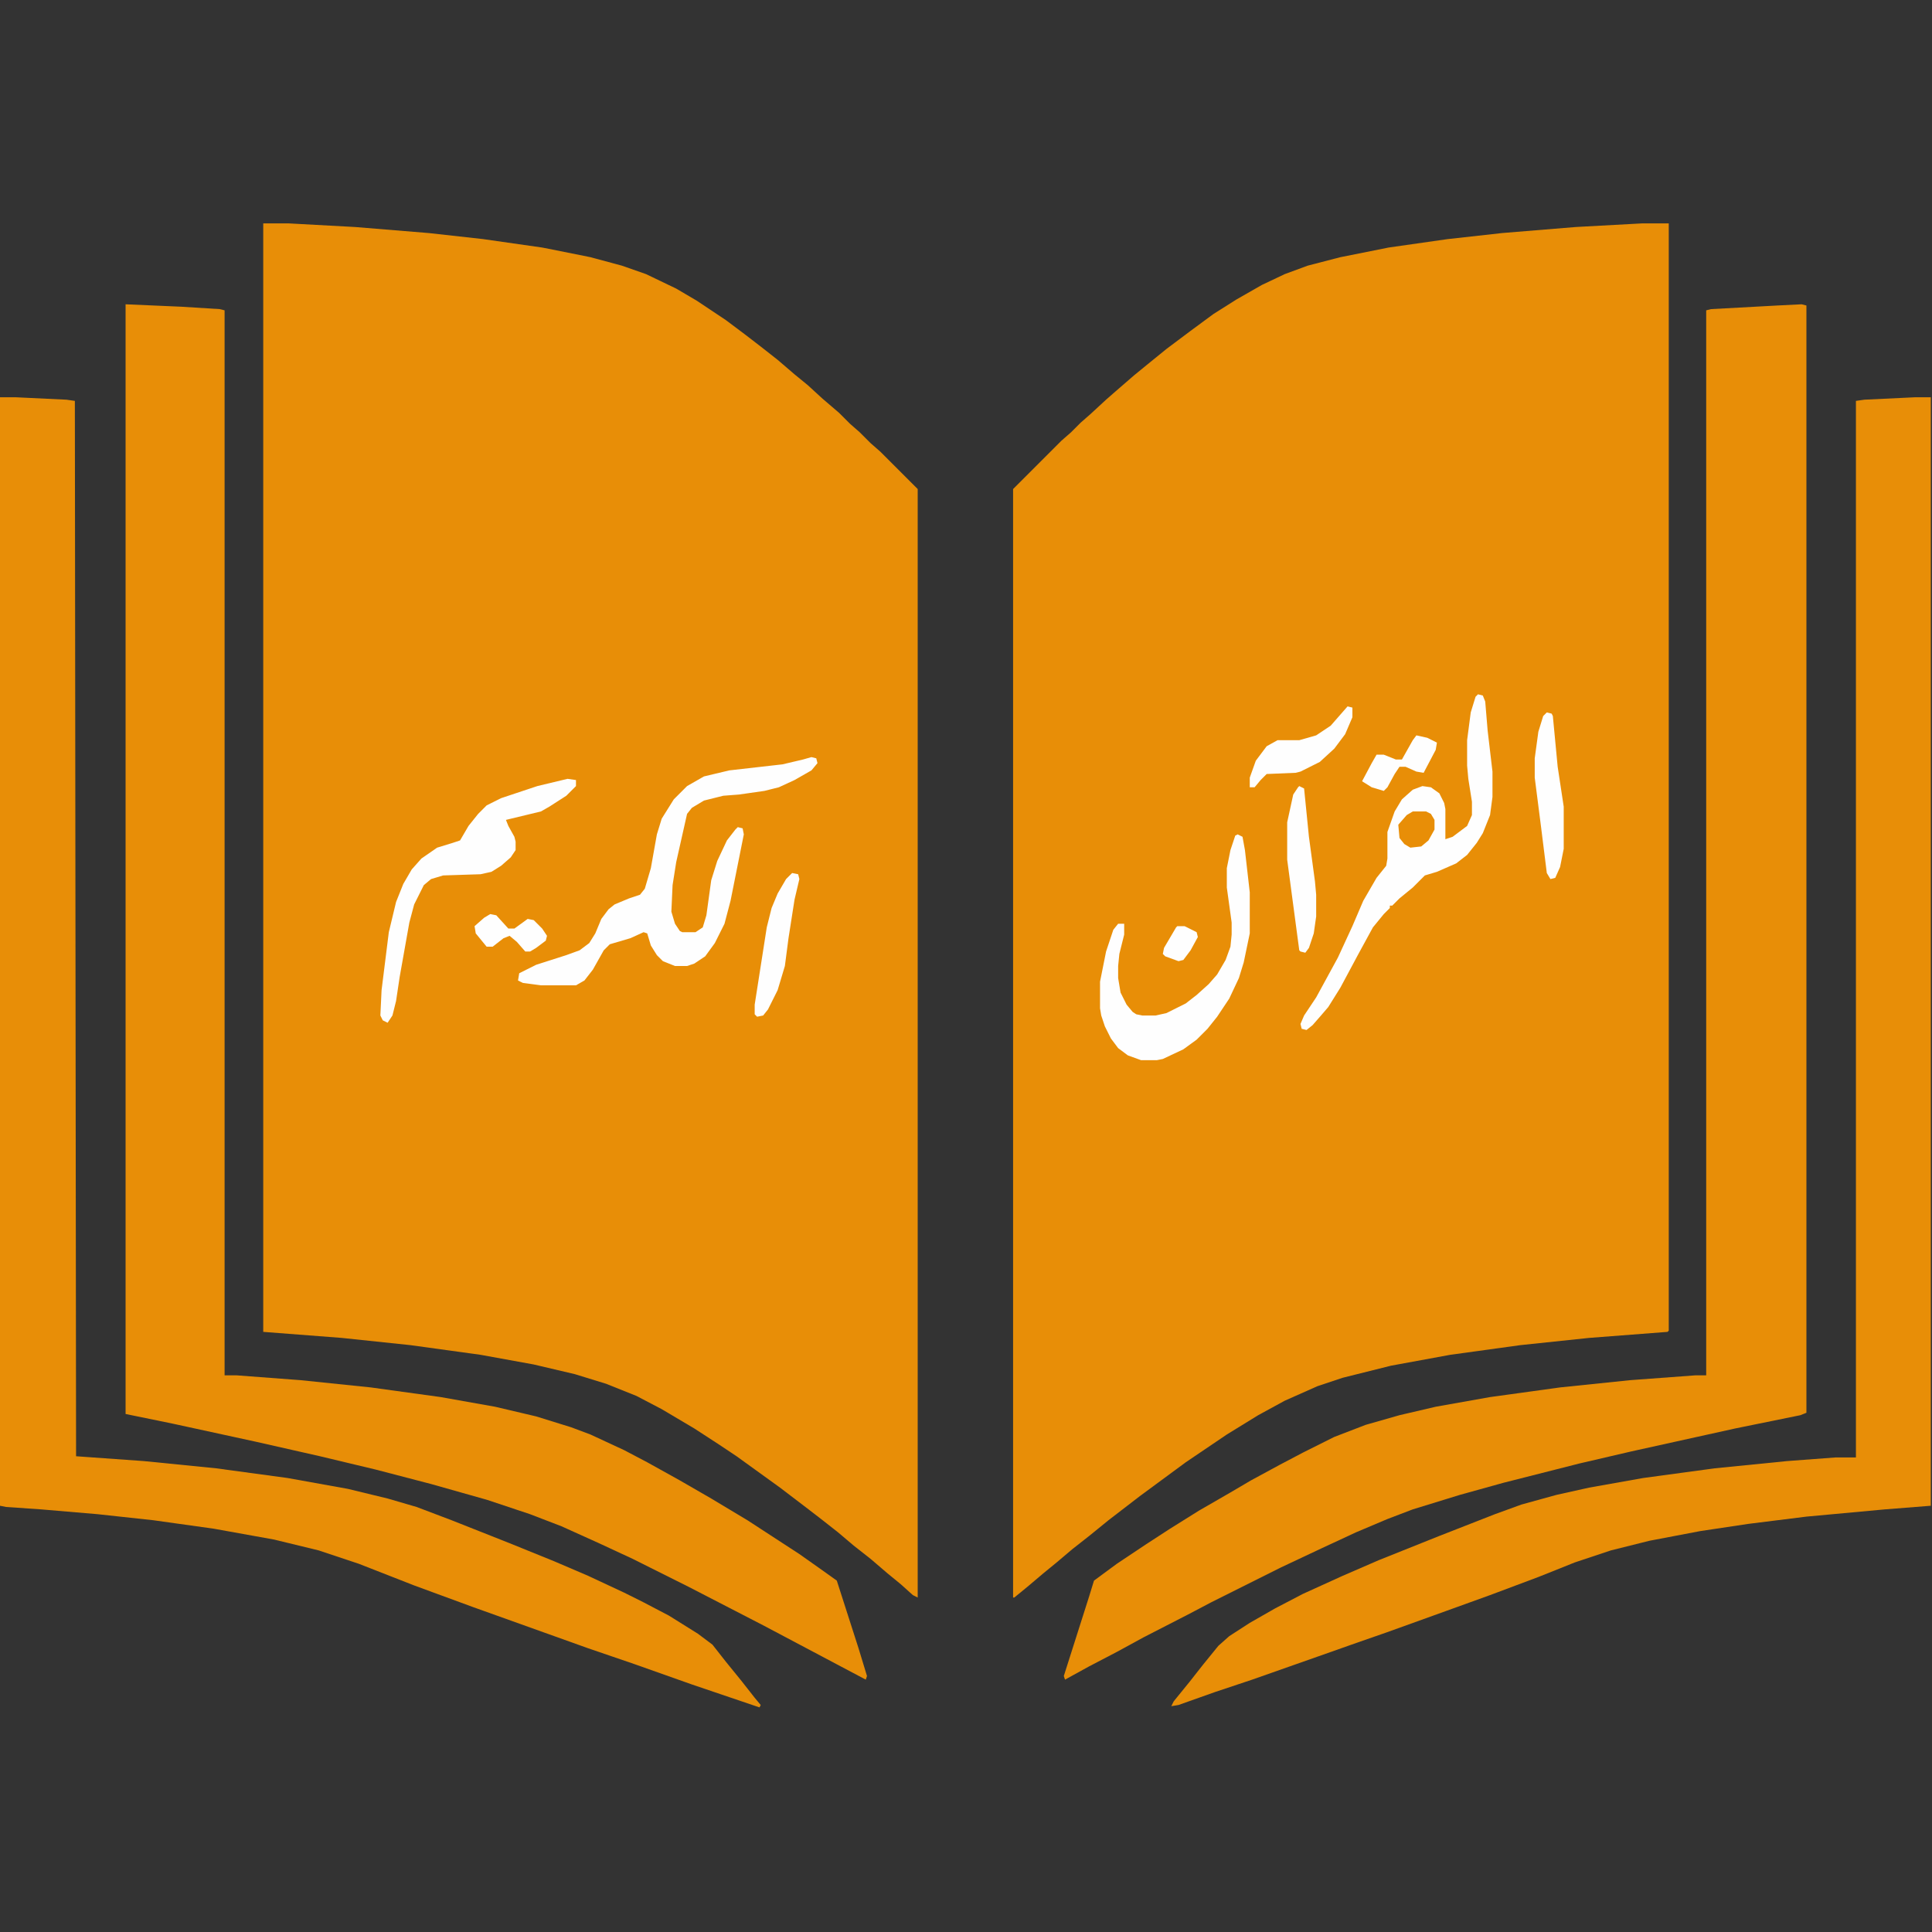
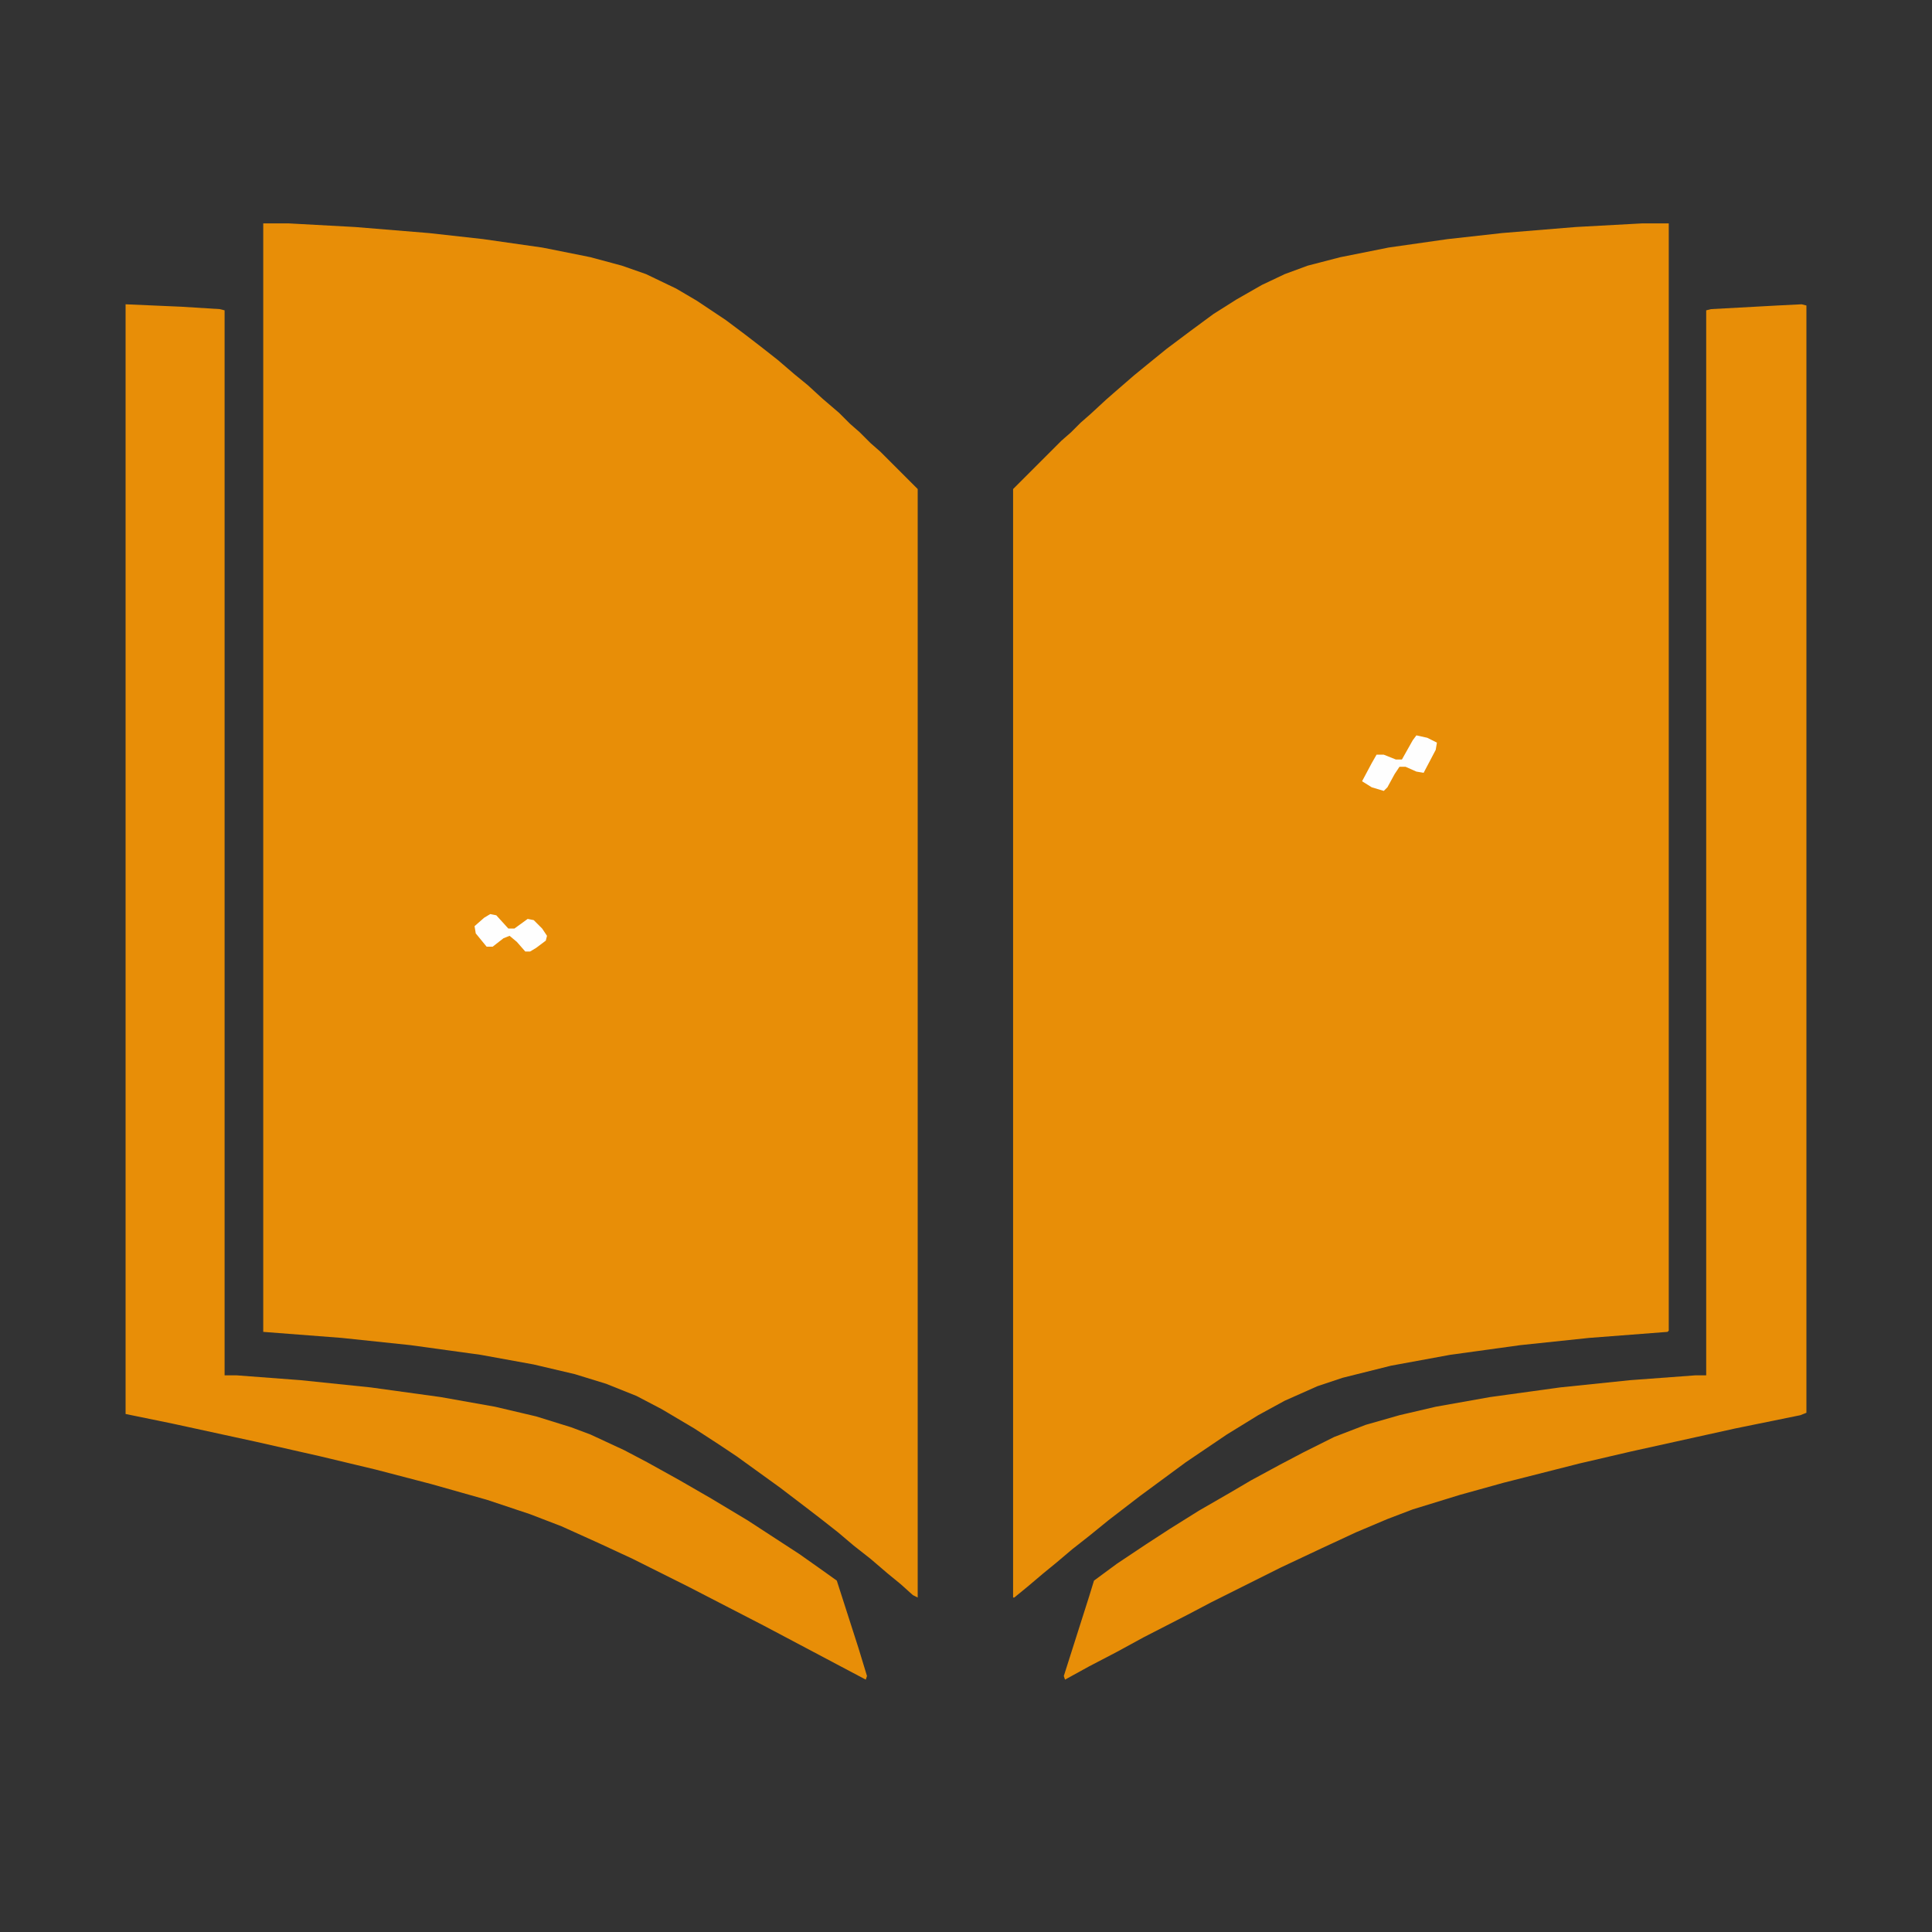
<svg xmlns="http://www.w3.org/2000/svg" width="1600" height="1600">
  <rect width="100%" height="100%" fill="#333333" stroke="none" />
  <path fill="#E88E07" d="M1360 185h22v917l-1 1-65 5-57 6-58 8-49 9-40 10-21 7-27 12-22 12-26 16-34 23-38 28-26 20-16 13-14 11-13 11-11 9-13 11-11 9h-1V405l40-40 8-7 8-8 8-7 13-12 8-7 15-13 11-9 16-13 20-15 19-14 19-12 21-12 19-9 19-7 27-7 40-8 49-7 45-5 61-5zM218 185h21l55 3 61 5 45 5 49 7 40 8 26 7 20 7 25 12 17 10 24 16 16 12 13 10 14 11 14 12 11 9 12 11 14 12 9 9 8 7 9 9 8 7 31 31v918l-4-2-10-9-11-9-14-12-14-11-13-11-14-11-13-10-21-16-36-26-15-10-20-13-27-16-21-11-25-10-26-8-34-8-44-8-58-8-57-6-65-5z" />
  <path fill="#E88E07" d="m1492 252 4 1v917l-5 2-54 11-86 19-43 10-63 16-36 10-39 12-21 8-26 11-28 13-34 16-58 29-19 10-37 19-22 12-23 12-20 11-1-3 21-66 4-13 19-14 24-16 20-13 24-15 26-15 17-10 24-13 19-10 26-13 26-10 28-8 30-7 45-8 58-8 58-6 54-4h9V257l4-1 55-3zM104 252l46 2 32 2 4 1v882h10l53 4 58 6 58 8 45 8 34 8 29 9 16 6 28 13 19 10 27 15 26 15 30 18 43 28 17 12 14 10 18 56 7 23-1 3-85-45-62-32-46-23-28-13-31-14-26-10-36-12-46-13-46-12-46-11-53-12-69-15-39-8z" />
-   <path fill="#E88E07" d="M0 329h13l42 2 7 1 1 874 56 4 60 6 59 8 50 9 33 8 24 7 29 11 48 19 37 15 28 12 30 14 16 8 21 11 24 15 12 9 11 14 13 16 11 14 5 6-1 2-56-19-48-17-38-13-95-34-49-18-46-18-33-11-37-9-50-9-50-7-46-5-47-4-29-2-5-1zM1586 329h13v918l-38 3-65 6-48 6-40 6-42 8-32 8-30 10-30 12-40 15-36 13-50 18-23 8-34 12-54 19-30 10-31 11-6 1 2-4 13-16 11-14 13-16 9-8 17-11 21-12 23-12 33-15 30-13 50-20 46-18 22-8 29-8 27-6 45-8 59-8 60-6 40-3h17V332l7-1z" />
-   <path fill="#FEFEFE" d="m672 627 4 1 1 4-5 6-14 8-13 6-12 3-21 3-13 1-16 4-10 6-4 5-9 40-3 19-1 22 3 10 4 6 2 1h11l6-4 3-10 4-29 5-16 8-17 7-9 2-2 4 1 1 5-11 55-5 19-8 16-8 11-9 6-6 2h-10l-10-4-5-5-5-8-3-10-3-1-11 5-17 5-5 5-9 16-7 9-7 4h-29l-15-2-4-2 1-6 14-7 25-8 11-4 8-6 5-8 5-12 6-8 5-4 12-5 9-3 4-5 5-17 5-28 4-13 10-16 11-11 14-8 21-5 44-5 17-4zM1224 575l4 1 2 5 2 24 4 34v21l-2 15-6 15-5 8-8 10-9 7-16 7-10 3-10 10-11 9-6 6h-2v2l-5 5-9 11-12 22-15 28-10 16-6 7-7 8-5 4-4-1-1-4 3-7 10-15 18-33 12-26 9-21 11-19 8-10 1-6v-22l6-17 6-10 9-8 8-3 7 1 7 5 4 8 1 5v25l6-2 12-9 4-9v-11l-3-19-1-11v-21l3-23 4-13zM1025 691l4 2 2 11 4 35v34l-5 24-4 13-8 17-10 15-8 10-9 9-11 8-17 8-5 1h-13l-11-4-8-6-6-8-5-10-3-9-1-6v-22l5-25 6-18 4-5h5v9l-4 16-1 10v10l2 12 5 10 5 6 3 2 5 1h11l9-2 16-8 9-7 10-9 7-8 7-12 4-11 1-10v-10l-4-29v-16l3-15 4-12zM470 645l7 1v5l-8 8-14 9-7 4-29 7 2 5 5 9 1 4v7l-4 6-8 7-8 5-9 2-31 1-10 3-6 5-8 16-4 15-8 45-3 20-3 12-4 6-4-2-2-4 1-21 6-48 6-25 6-15 7-12 8-9 13-9 13-4 6-2 7-12 8-10 7-7 12-6 30-10zM1281 590l4 1 1 2 4 42 5 33v35l-3 15-4 9-4 1-3-5-5-40-5-39v-16l3-22 4-13zM1076 651l4 2 4 40 5 37 1 11v18l-2 14-4 12-3 4-4-1-1-1-10-75v-31l5-23 4-6zM1116 585l4 1v8l-6 14-9 12-12 11-16 8-4 1-24 1-5 5-5 6h-4v-8l5-14 9-12 9-5h18l14-4 12-8 7-8zM656 723l5 1 1 4-4 17-5 32-3 23-6 20-8 16-4 5-5 1-2-2v-8l10-64 4-16 5-12 7-12z" />
  <path fill="#FEFEFE" d="m1173 609 9 2 8 4-1 6-10 19-6-1-9-4h-5l-4 6-6 11-3 3-10-3-8-5 8-15 4-7h6l10 4h5l9-16zM406 757l5 1 10 11h5l11-8 5 1 7 7 4 6-1 4-8 6-5 3h-4l-7-8-6-5-5 2-9 7h-5l-9-11-1-6 8-7z" />
-   <path fill="#E88E07" d="M1170 672h11l4 2 3 5v8l-5 9-6 5-9 1-5-3-4-5-1-11 7-8z" />
-   <path fill="#FEFEFE" d="M975 767h6l10 5 1 4-6 11-6 8-4 1-11-4-2-2 1-5 10-17z" />
</svg>